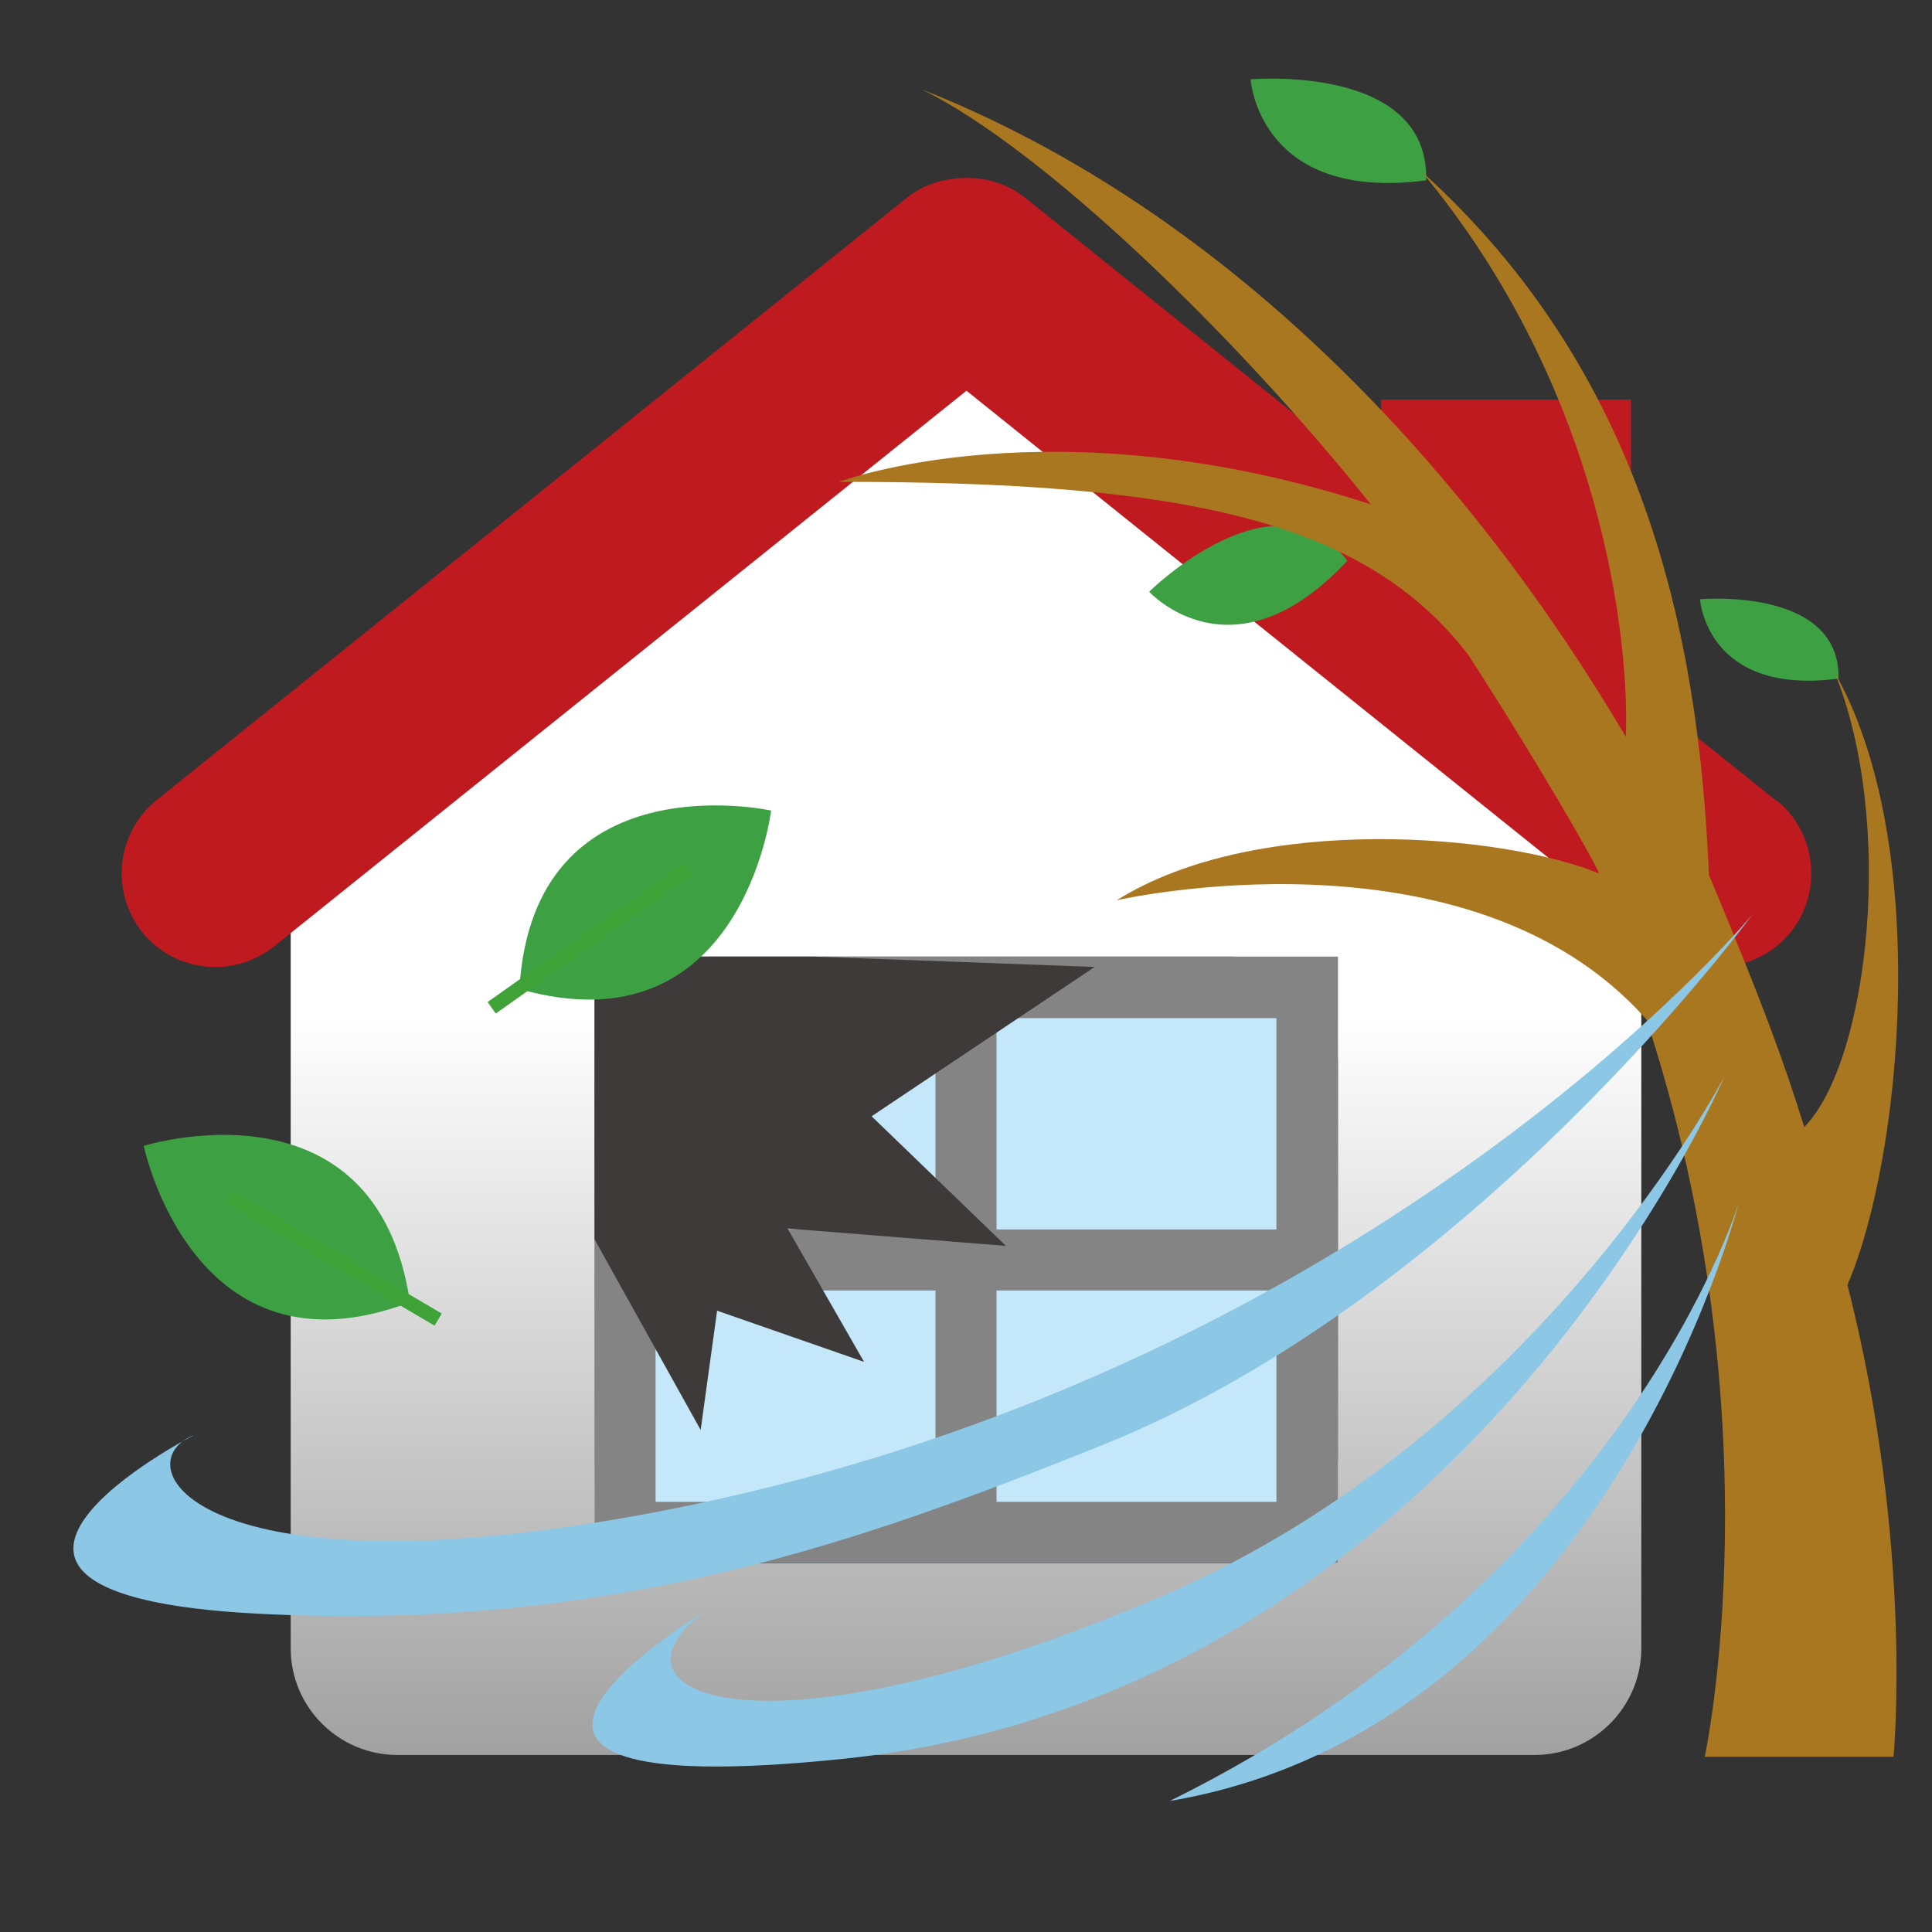
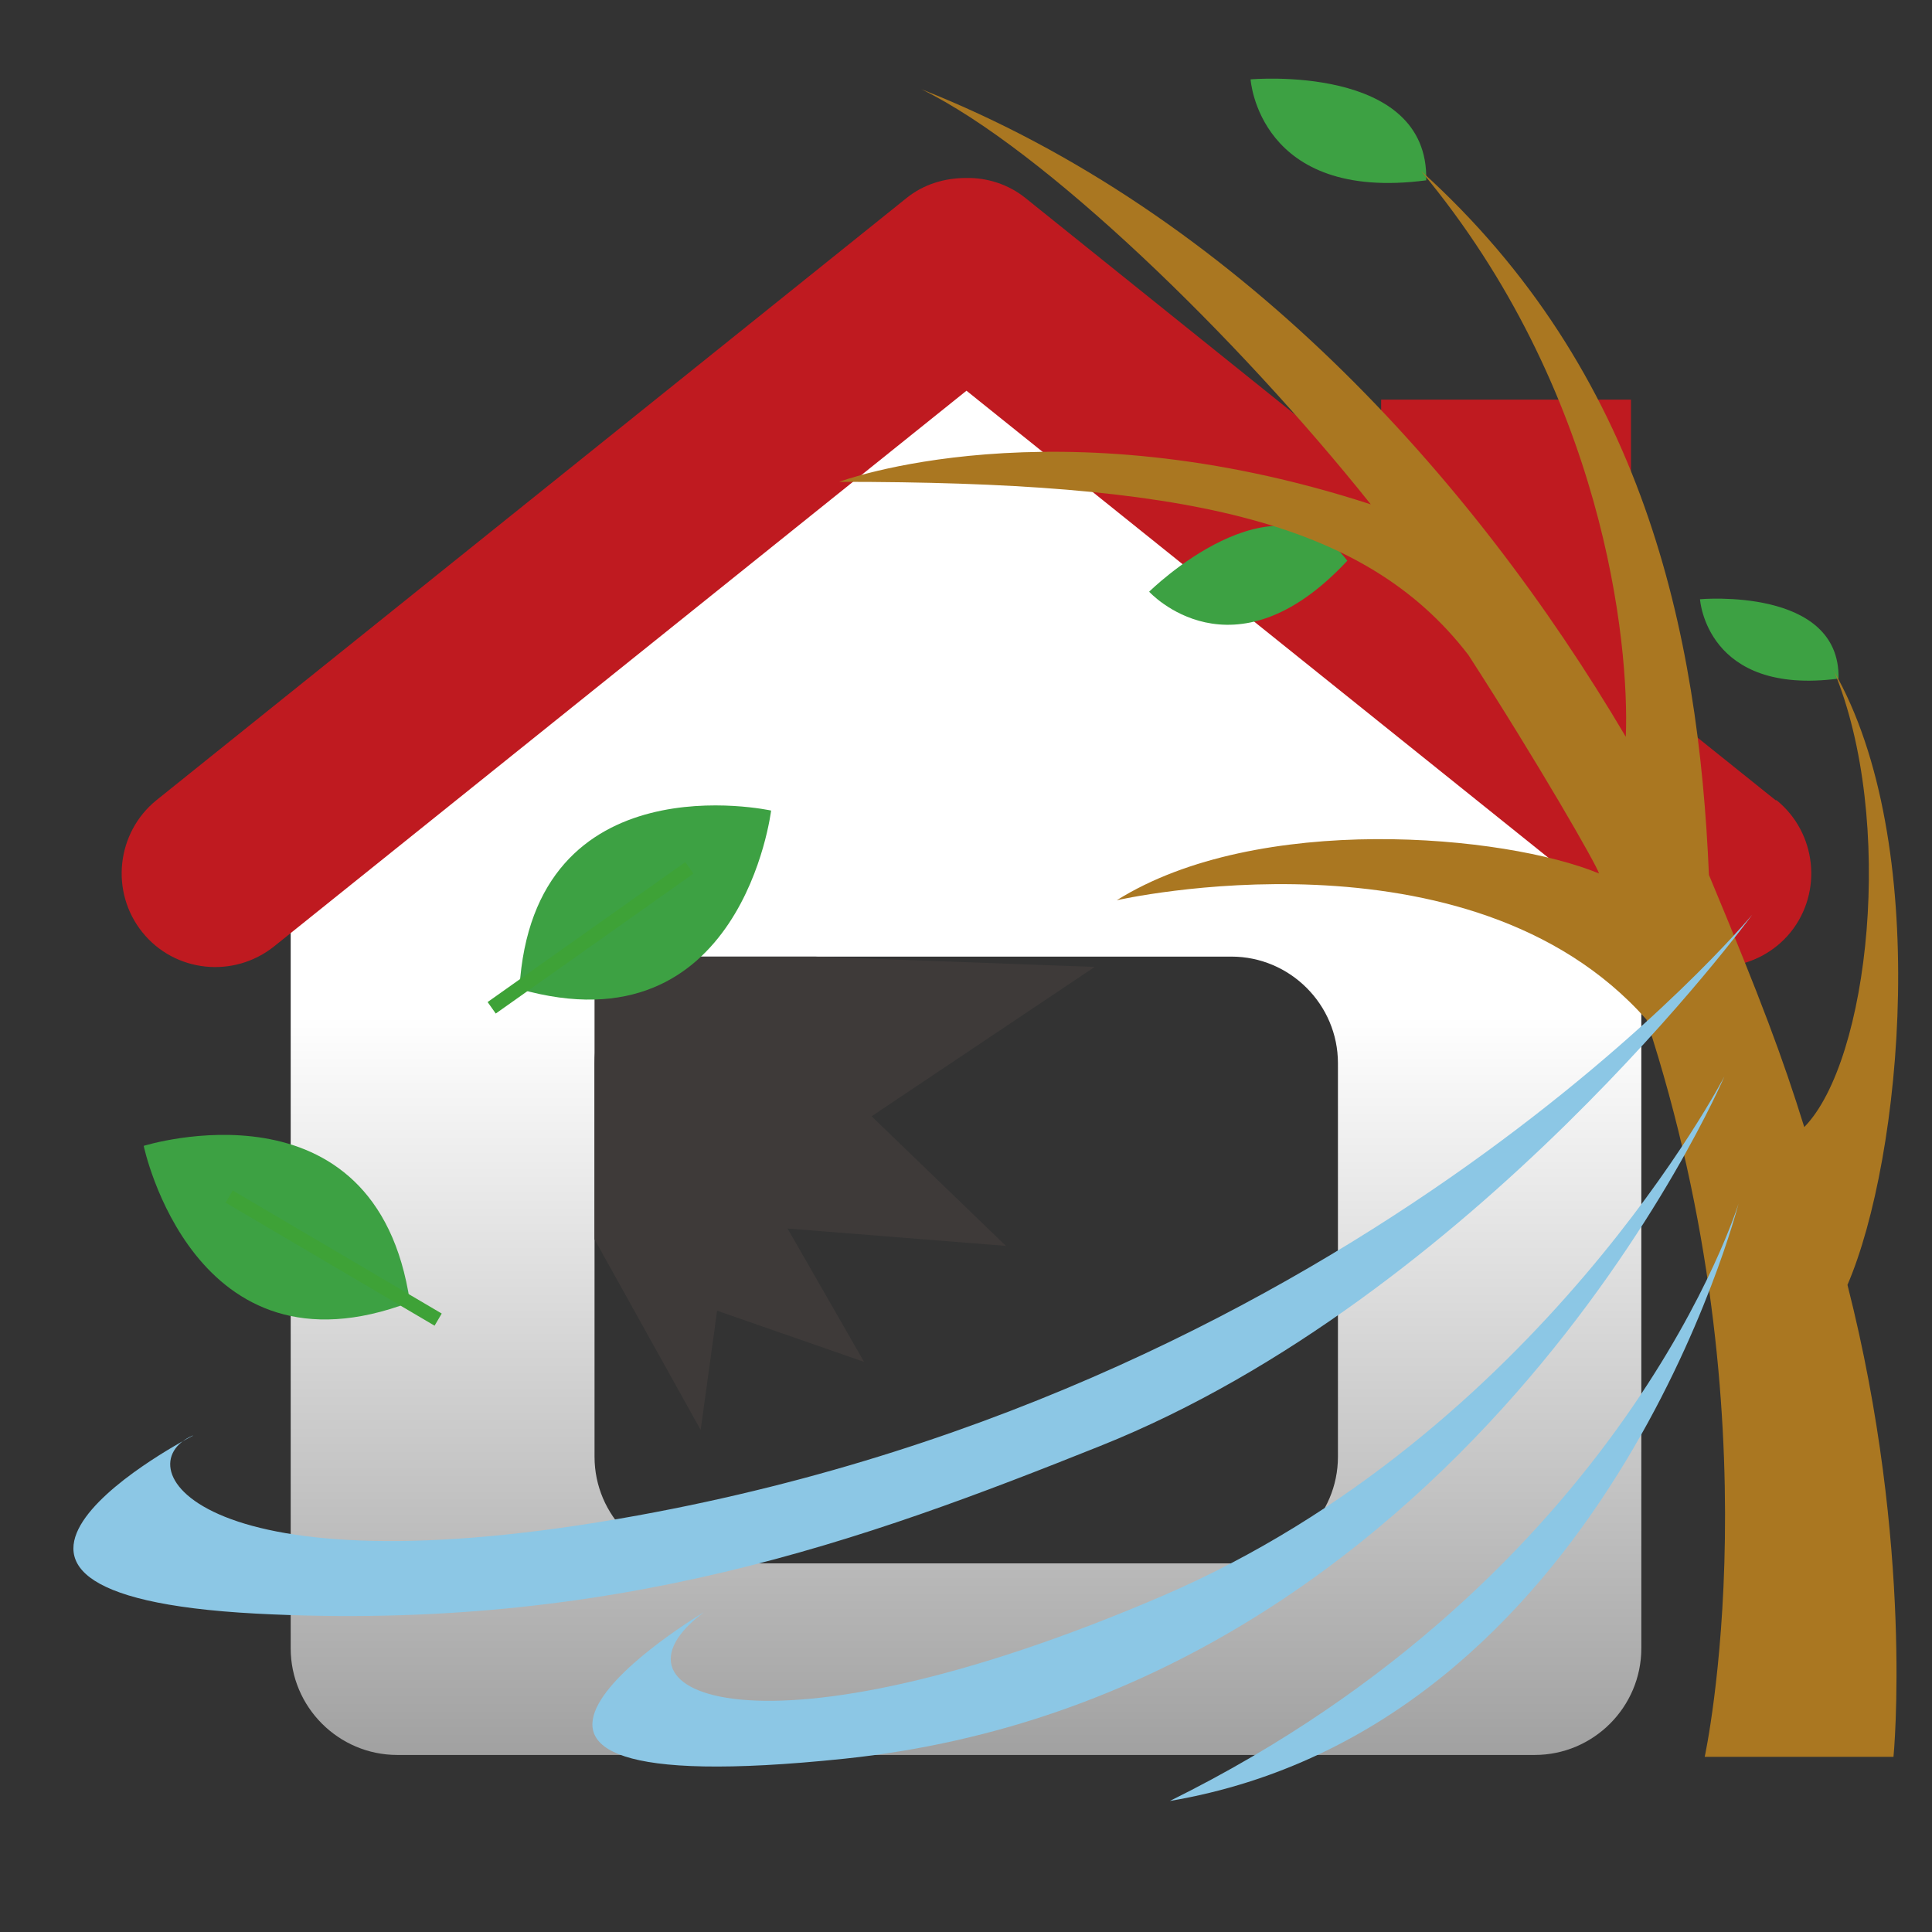
<svg xmlns="http://www.w3.org/2000/svg" id="b" data-name="レイヤー 2" viewBox="0 0 41.14 41.14">
  <rect x="0" y="0" width="41.14" height="41.14" fill="#333333" stroke="none" />
  <defs>
    <style>
      .e {
        stroke: #3ea237;
        stroke-width: .3px;
      }

      .e, .f {
        fill: none;
      }

      .g {
        fill: #848484;
      }

      .h {
        fill: url(#d);
      }

      .i {
        fill: #8cc7e5;
      }

      .j {
        fill: #c5e7fa;
      }

      .k {
        fill: #3e3a39;
      }

      .l {
        fill: #3da143;
      }

      .m {
        fill: #aa7721;
      }

      .n {
        fill: #bf1a20;
      }
    </style>
    <linearGradient id="d" data-name="名称未設定グラデーション 11" x1="20.57" y1="5.9" x2="20.57" y2="37.36" gradientUnits="userSpaceOnUse">
      <stop offset=".5" stop-color="#fff" />
      <stop offset="1" stop-color="#a1a1a1" />
    </linearGradient>
  </defs>
  <g id="c" data-name="レイヤー 2">
    <g>
      <g>
        <rect class="f" width="41.14" height="41.14" />
        <path class="h" d="M22.37,6.47c-.99-.76-2.61-.76-3.59,0L7.99,14.78c-.99.76-1.8,2.4-1.8,3.65v16.67c0,1.25,1.02,2.27,2.27,2.27h24.22c1.25,0,2.27-1.02,2.27-2.27v-16.67c0-1.25-.81-2.89-1.8-3.65l-10.79-8.31ZM28.49,31.02c0,1.25-1.02,2.27-2.27,2.27h-11.29c-1.25,0-2.27-1.02-2.27-2.27v-8.38c0-1.25,1.02-2.27,2.27-2.27h11.29c1.25,0,2.27,1.02,2.27,2.27v8.38Z" />
-         <rect class="j" x="12.66" y="20.37" width="15.83" height="12.91" />
        <g>
          <path class="n" d="M37.81,17.04l-3.08-2.47v-6.06h-5.32v1.79l-7.57-6.08c-.37-.3-.83-.44-1.27-.43-.45,0-.9.13-1.27.43L3.33,17.04c-.85.69-.99,1.95-.3,2.81.69.86,1.95.99,2.81.3l14.74-11.83,14.74,11.83c.86.69,2.12.55,2.81-.3.69-.86.55-2.12-.3-2.81Z" />
-           <path class="g" d="M12.66,20.37v12.91h15.83v-12.91h-15.83ZM27.18,26.18h-5.96v-4.5h5.96v4.5ZM19.92,21.67v4.5h-5.96v-4.5h5.96ZM13.96,27.48h5.96v4.5h-5.96v-4.5ZM21.22,31.98v-4.5h5.96v4.5h-5.96Z" />
          <polygon class="k" points="17.35 20.37 23.31 20.59 18.56 23.77 21.42 26.53 16.77 26.16 18.4 29 15.27 27.91 14.92 30.45 12.66 26.39 12.66 20.37 17.35 20.37" />
        </g>
      </g>
      <g>
        <path class="l" d="M3.06,24.4s1.06,5.08,5.67,3.33c-.72-4.88-5.67-3.33-5.67-3.33Z" />
        <line class="e" x1="9.33" y1="28.1" x2="4.88" y2="25.48" />
      </g>
      <g>
        <path class="l" d="M16.42,17.26s-5.07-1.12-5.36,3.8c4.74,1.35,5.36-3.8,5.36-3.8Z" />
        <line class="e" x1="10.47" y1="21.46" x2="14.68" y2="18.48" />
      </g>
      <path class="l" d="M26.63,1.69s.17,2.62,3.74,2.15c.06-2.49-3.74-2.15-3.74-2.15Z" />
      <path class="l" d="M24.47,12.6s1.78,1.96,4.22-.66c-1.53-2-4.22.66-4.22.66Z" />
      <path class="l" d="M36.2,12.76s.13,2.06,2.95,1.69c.04-1.96-2.95-1.69-2.95-1.69Z" />
      <path class="m" d="M39.05,14.28c1.32,3.18.75,8.31-.63,9.72-.46-1.48-.92-2.71-2.03-5.37-.22-5.2-1.4-10.72-6.13-14.99,3.89,4.67,4.44,10.04,4.36,12.05-3.28-5.56-8.35-11.16-15-13.79,2.6,1.27,6.72,5.27,9.57,8.84-6.76-2.2-11.32-.48-11.32-.48,7.26,0,11.17.78,13.4,3.69,1.48,2.29,2.73,4.47,2.78,4.65-2-.83-7.27-1.31-10.27.57,0,0,7.51-1.72,11.28,2.54,2.8,8.55,1.24,15.7,1.24,15.7h4.02s.44-4.47-.98-10.05c1.16-2.69,1.81-9.43-.3-13.09Z" />
      <g>
        <path class="i" d="M4.1,30.57c-1.47.64.14,3.4,9.48,1.7,15.46-2.81,23.73-12.79,23.73-12.79,0,0-5.95,8.14-13.88,11.31-5,2-10.36,3.97-17.98,3.57-7.88-.42-1.34-3.79-1.34-3.79Z" />
        <path class="i" d="M14.99,34.33c-2.34,1.74,1.18,3.34,9.77-.35,8.02-3.45,11.96-11.06,11.96-11.06,0,0-5.6,13.16-18.74,14.53-9.97,1.04-2.99-3.12-2.99-3.12Z" />
        <path class="i" d="M24.91,38.35c9.69-4.79,12.11-12.72,12.11-12.72,0,0-2.84,11.15-12.11,12.72Z" />
      </g>
    </g>
  </g>
</svg>